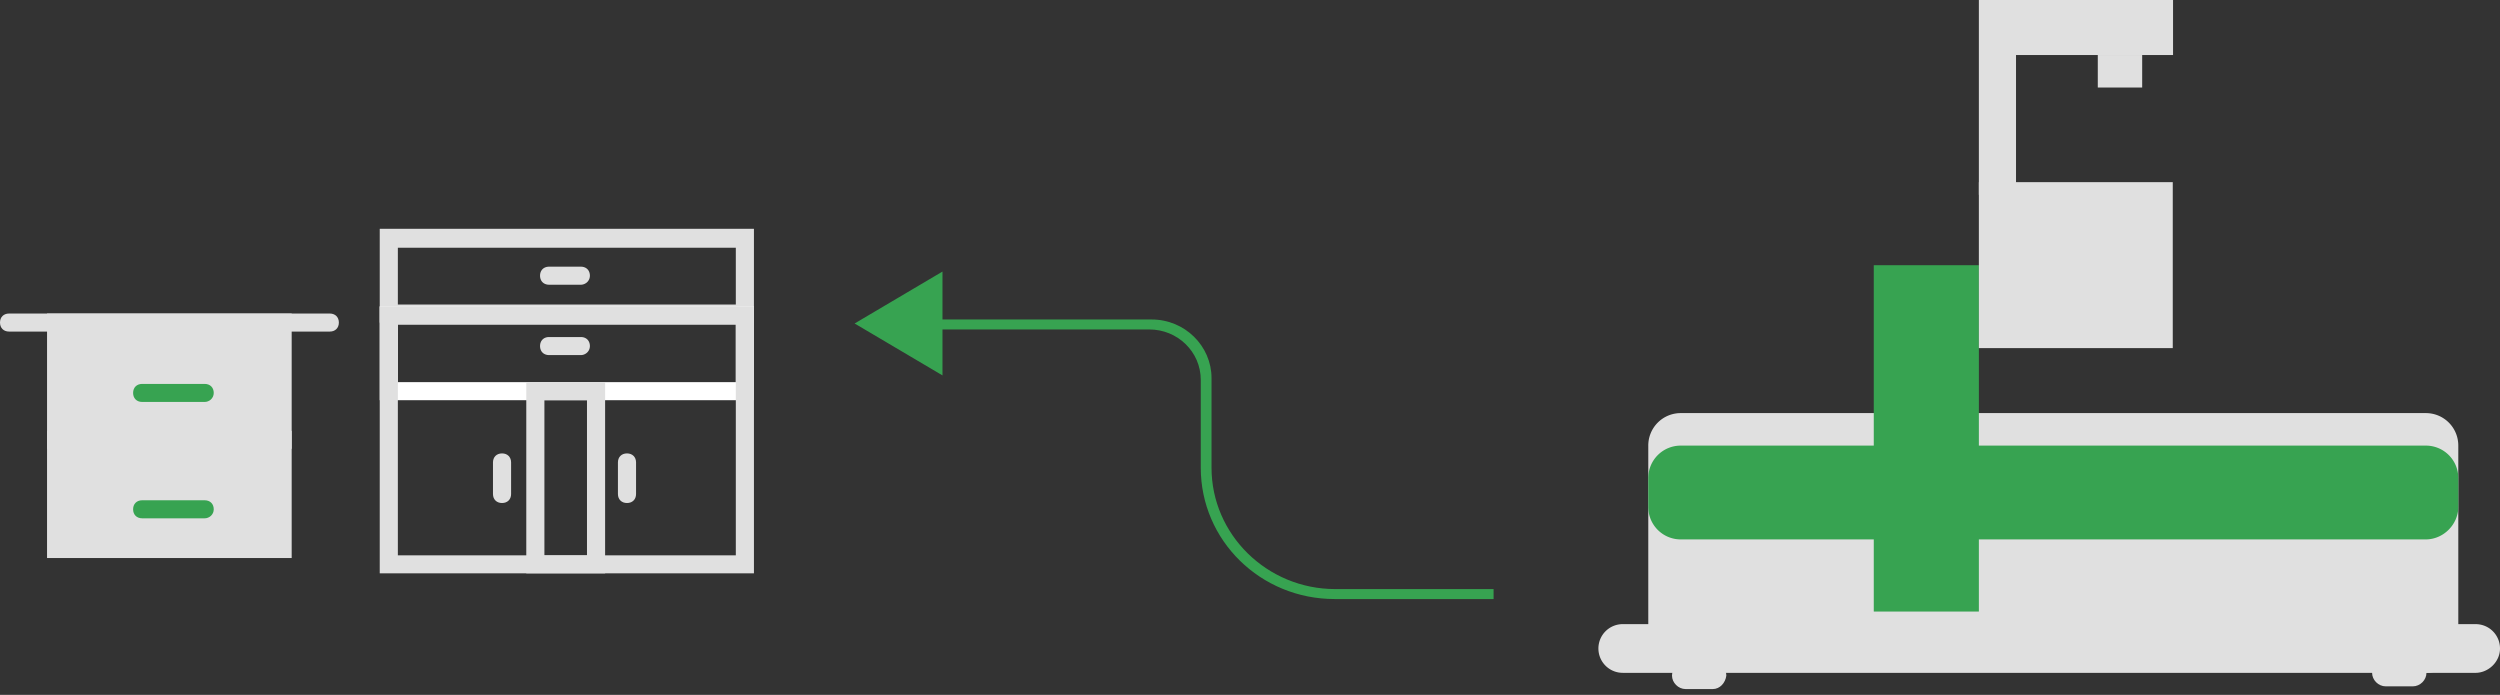
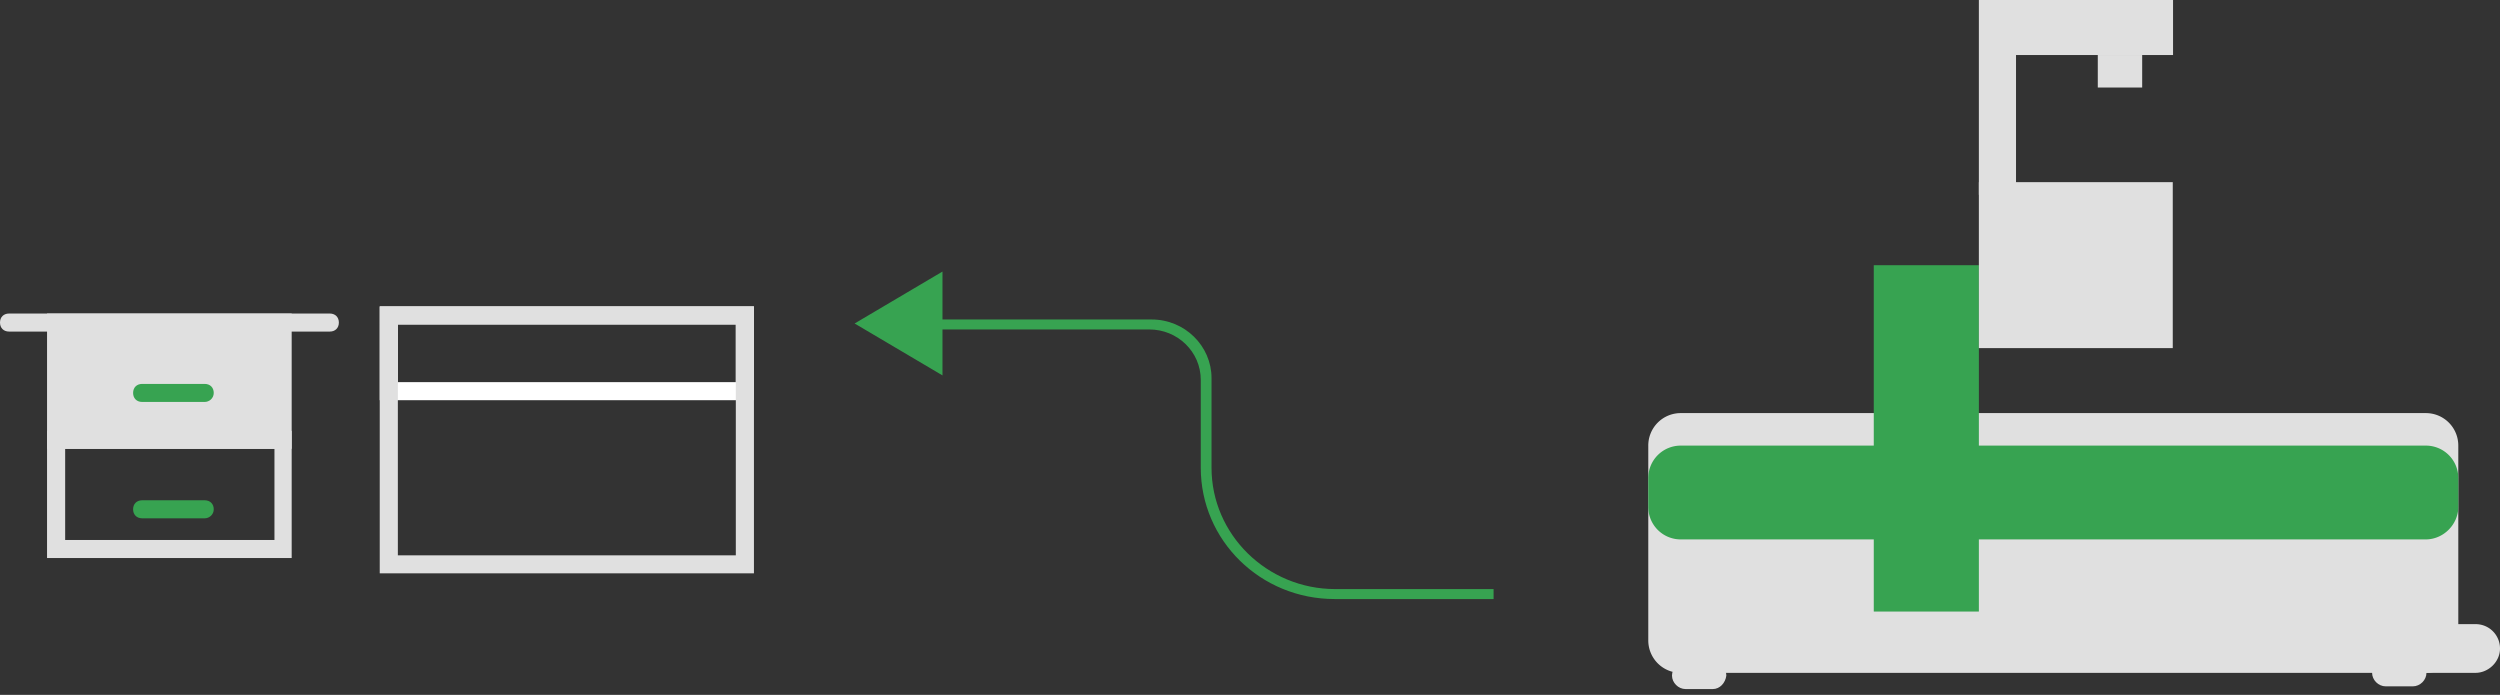
<svg xmlns="http://www.w3.org/2000/svg" width="313" height="87" fill="none">
  <rect width="100%" height="100%" fill="#333333" stroke="none" />
  <path d="M186.921 75h-19.826c-9.277 0-16.759-7.337-16.759-16.436V47.558c0-3.522-2.917-6.31-6.434-6.31h-27.906V40h28.206c4.114 0 7.481 3.301 7.481 7.337v11.226c0 8.365 6.958 15.19 15.487 15.19h19.826V75h-.075z" fill="#37A351" />
  <path d="M117.998 34l-11 6.5 11 6.5V34z" fill="#37A351" />
  <path d="M41.291 41.513H1.134c-.68 0-1.134-.452-1.134-1.13 0-.677.454-1.129 1.134-1.129h40.157c.681 0 1.135.452 1.135 1.13 0 .677-.454 1.129-1.135 1.129z" fill="#E0E0E0" />
  <path d="M35.397 40.38H7.037v14.68h28.36V40.38z" fill="#E0E0E0" />
  <path d="M36.517 56.193H5.89V39.254h30.628v16.939zm-28.36-2.259h26.205V41.513H8.158v12.421z" fill="#E0E0E0" />
-   <path d="M35.397 55.069H7.037v13.663h28.36V55.07z" fill="#E0E0E0" />
  <path d="M36.517 69.865H5.89V53.942h30.628v15.923zm-28.36-2.259h26.205V56.201H8.158v11.405z" fill="#E0E0E0" />
  <path d="M25.625 50.324H17.8c-.681 0-1.135-.452-1.135-1.13 0-.677.454-1.129 1.134-1.129h7.828c.68 0 1.134.452 1.134 1.13 0 .677-.567 1.129-1.135 1.129zm0 14.569H17.8c-.681 0-1.135-.452-1.135-1.13 0-.677.454-1.129 1.134-1.129h7.828c.68 0 1.134.452 1.134 1.13 0 .677-.567 1.129-1.135 1.129z" fill="#37A351" />
-   <path d="M78.5 62.978c-.681 0-1.135-.452-1.135-1.13v-3.952c0-.677.454-1.129 1.134-1.129.68 0 1.135.452 1.135 1.13v3.952c0 .677-.454 1.129-1.135 1.129zm-15.645 0c-.68 0-1.134-.452-1.134-1.13v-3.952c0-.677.454-1.129 1.134-1.129.68 0 1.134.452 1.134 1.13v3.952c0 .677-.453 1.129-1.134 1.129zm31.538-22.589h-46.85V28.644h46.85V40.39zM49.812 38.13h42.312v-7.114H49.812v7.114z" fill="#E0E0E0" />
  <path d="M94.393 50.104h-46.85V38.36h46.85v11.744zm-44.581-2.258h42.312v-7.227H49.812v7.227z" fill="#fff" />
  <path d="M94.393 71.785h-46.85V38.36h46.85v33.425zm-44.581-2.258h42.312V40.619H49.812v28.908z" fill="#E0E0E0" />
-   <path d="M75.76 71.785h-9.87v-23.94h9.87v23.94zm-7.601-2.259h5.331V50.104h-5.33v19.422zm4.561-33.88h-3.97c-.68 0-1.135-.452-1.135-1.13 0-.677.454-1.128 1.135-1.128h3.97c.68 0 1.134.451 1.134 1.129 0 .677-.567 1.13-1.134 1.13zm0 8.81h-3.97c-.68 0-1.135-.452-1.135-1.129 0-.678.454-1.13 1.135-1.13h3.97c.68 0 1.134.452 1.134 1.13 0 .678-.567 1.13-1.134 1.13zm138.405 39.783h-7.941a3.044 3.044 0 01-3.063-3.05 3.044 3.044 0 013.063-3.048h7.941a3.044 3.044 0 013.063 3.048 3.044 3.044 0 01-3.063 3.05z" fill="#E0E0E0" />
  <path d="M214.438 86.27h-3.403c-.907 0-1.701-.79-1.701-1.693 0-.904.794-1.694 1.701-1.694h3.403c.908 0 1.701.79 1.701 1.694-.113.903-.793 1.694-1.701 1.694z" fill="#E0E0E0" />
  <path d="M303.695 84.242h-93.246a4.058 4.058 0 01-4.084-4.066V55.785a4.058 4.058 0 014.084-4.065h93.246a4.058 4.058 0 014.084 4.065v24.391a4.058 4.058 0 01-4.084 4.066z" fill="#E0E0E0" />
  <path d="M309.937 84.24h-7.941a3.043 3.043 0 01-3.062-3.048 3.043 3.043 0 013.062-3.05h7.941a3.044 3.044 0 013.063 3.05c0 1.693-1.475 3.048-3.063 3.048z" fill="#E0E0E0" />
  <path d="M302.091 85.93h-3.403c-.908 0-1.702-.79-1.702-1.694 0-.904.794-1.694 1.702-1.694h3.403c.908 0 1.702.79 1.702 1.694 0 .903-.794 1.694-1.702 1.694z" fill="#E0E0E0" />
  <path d="M247.754 33.204h-13.158v43.362h13.158V33.204z" fill="#37A351" />
  <path d="M272.03 22.805h-24.276v20.778h24.276V22.805zM272.065 0h-21.213v6.89h21.213V0zm-3.864 6.893h-5.558v4.065h5.558V6.893z" fill="#E0E0E0" />
  <path d="M252.405 0h-4.651v24.391h4.651V0z" fill="#E0E0E0" />
  <path d="M303.695 67.534h-93.246a4.058 4.058 0 01-4.084-4.066v-3.613a4.058 4.058 0 014.084-4.065h93.246a4.058 4.058 0 014.084 4.065v3.613c0 2.146-1.815 4.066-4.084 4.066z" fill="#37A351" />
</svg>